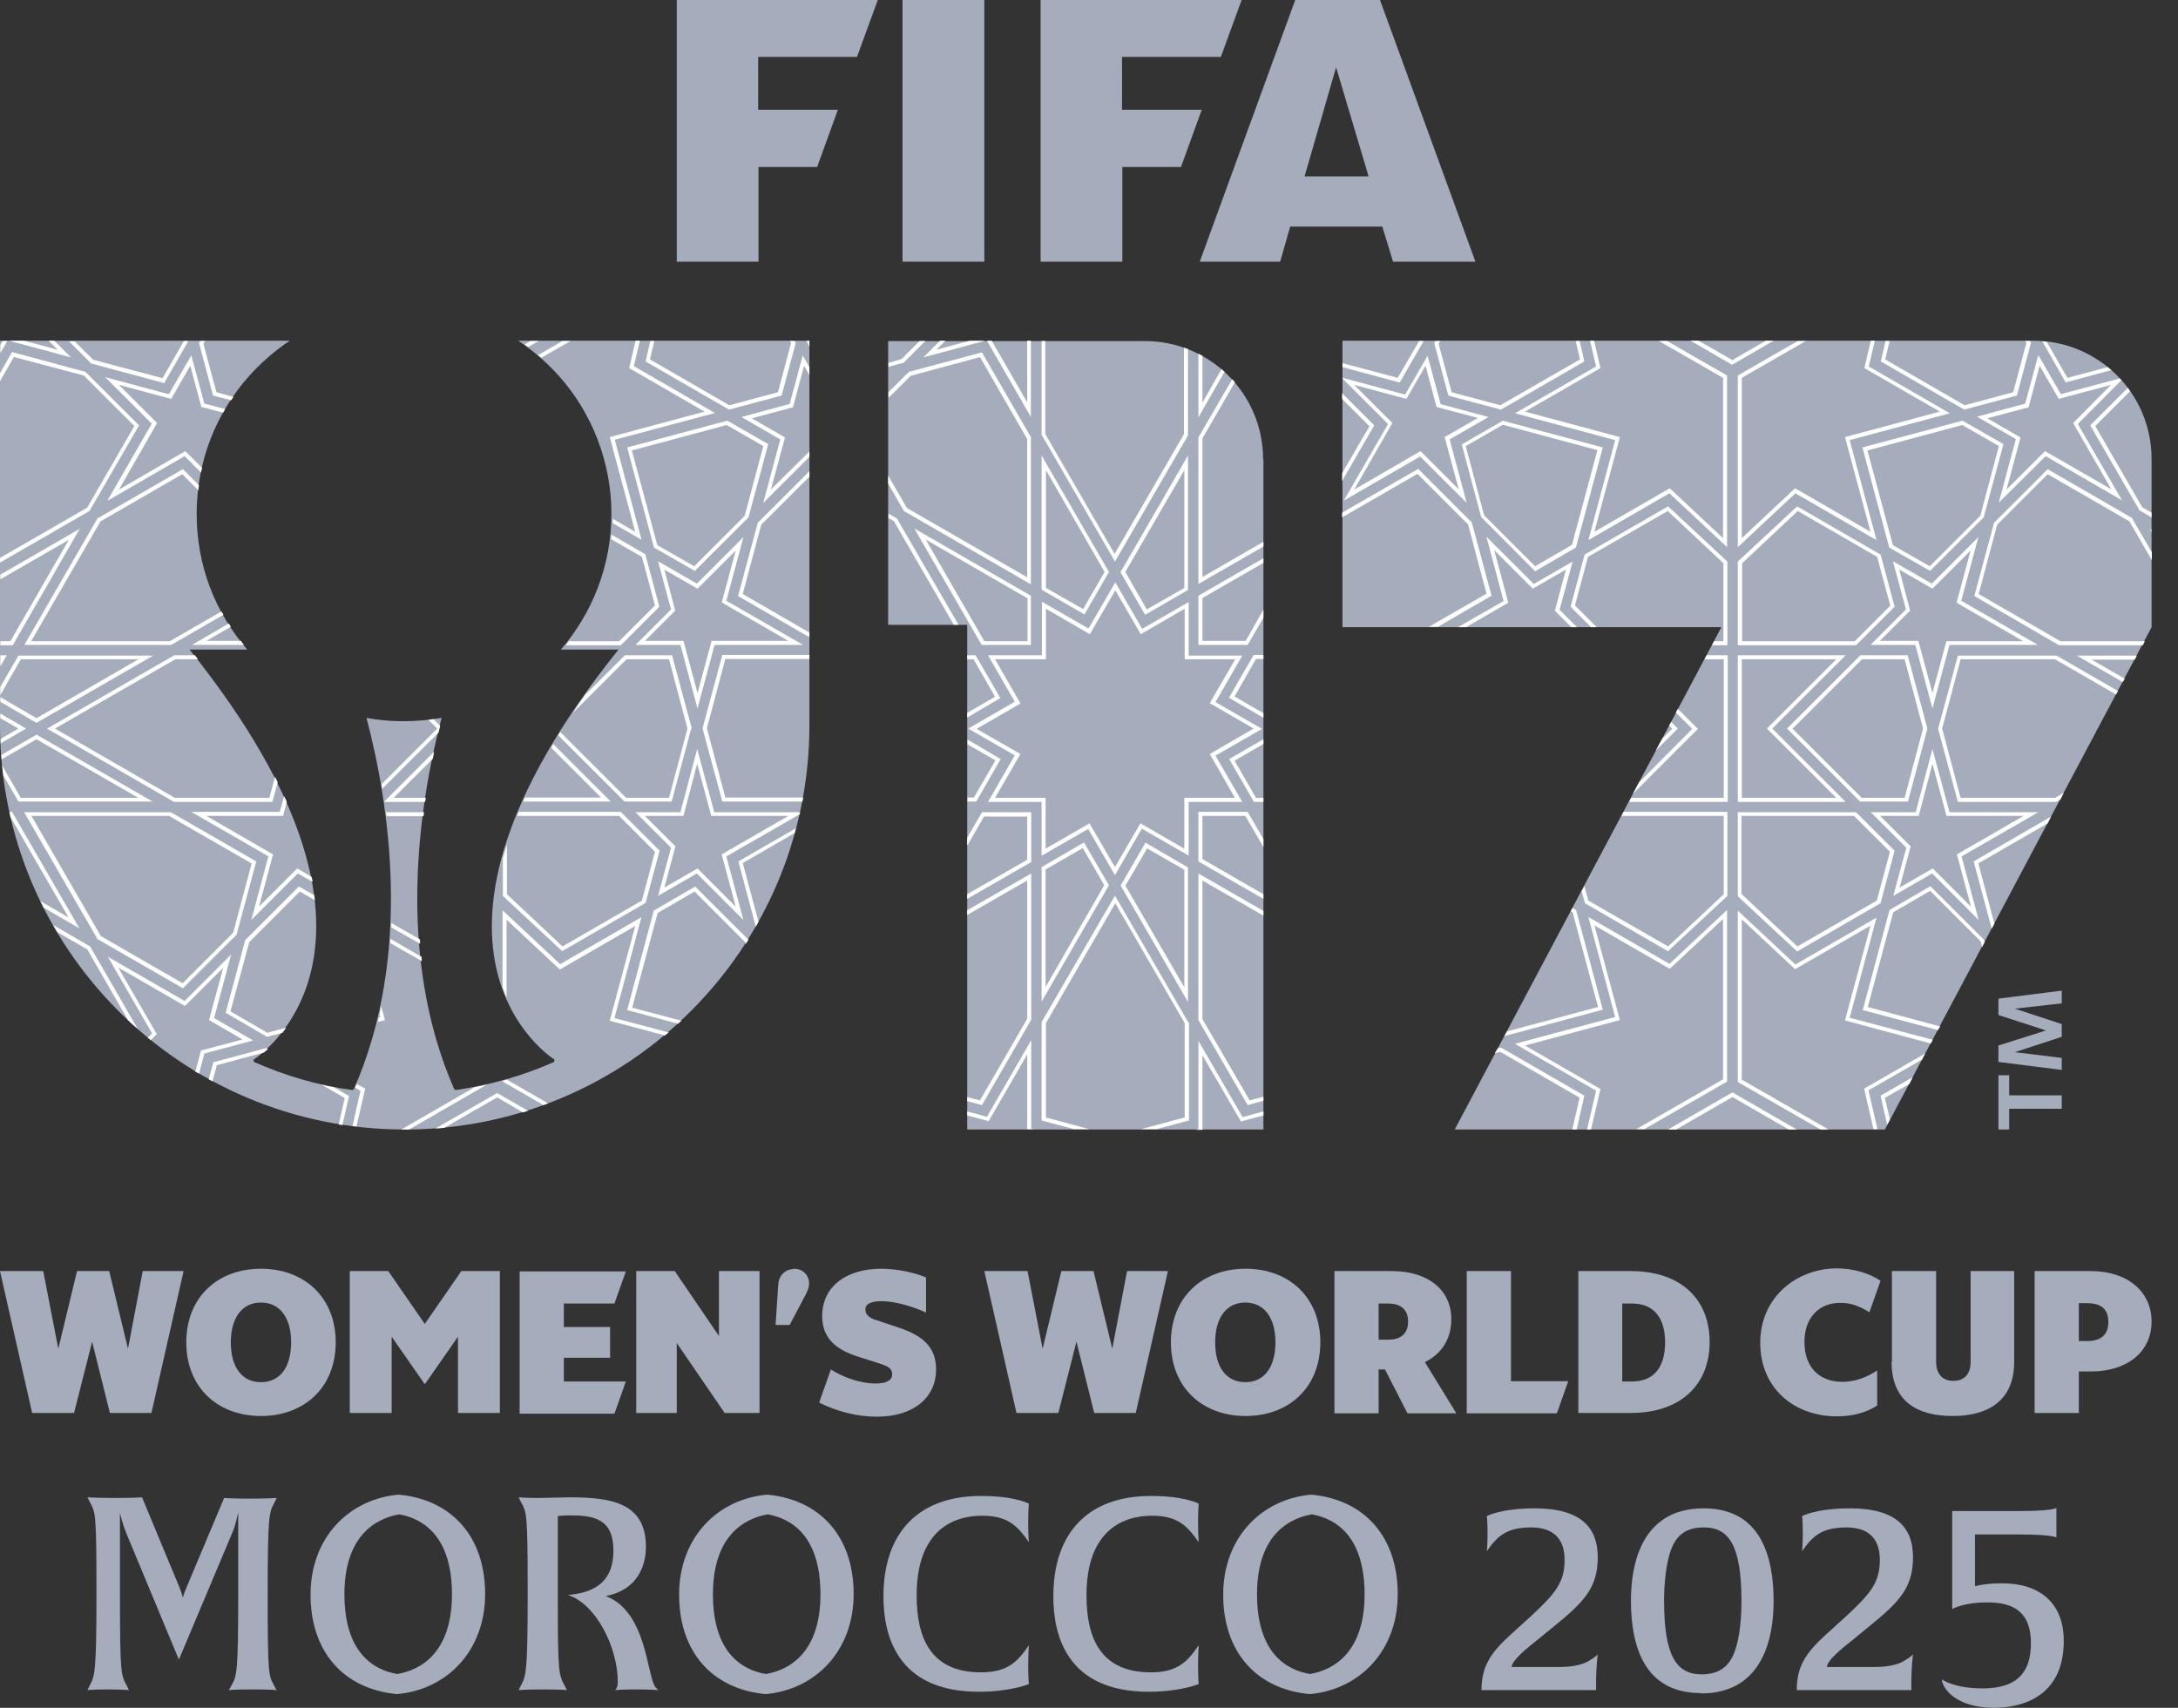
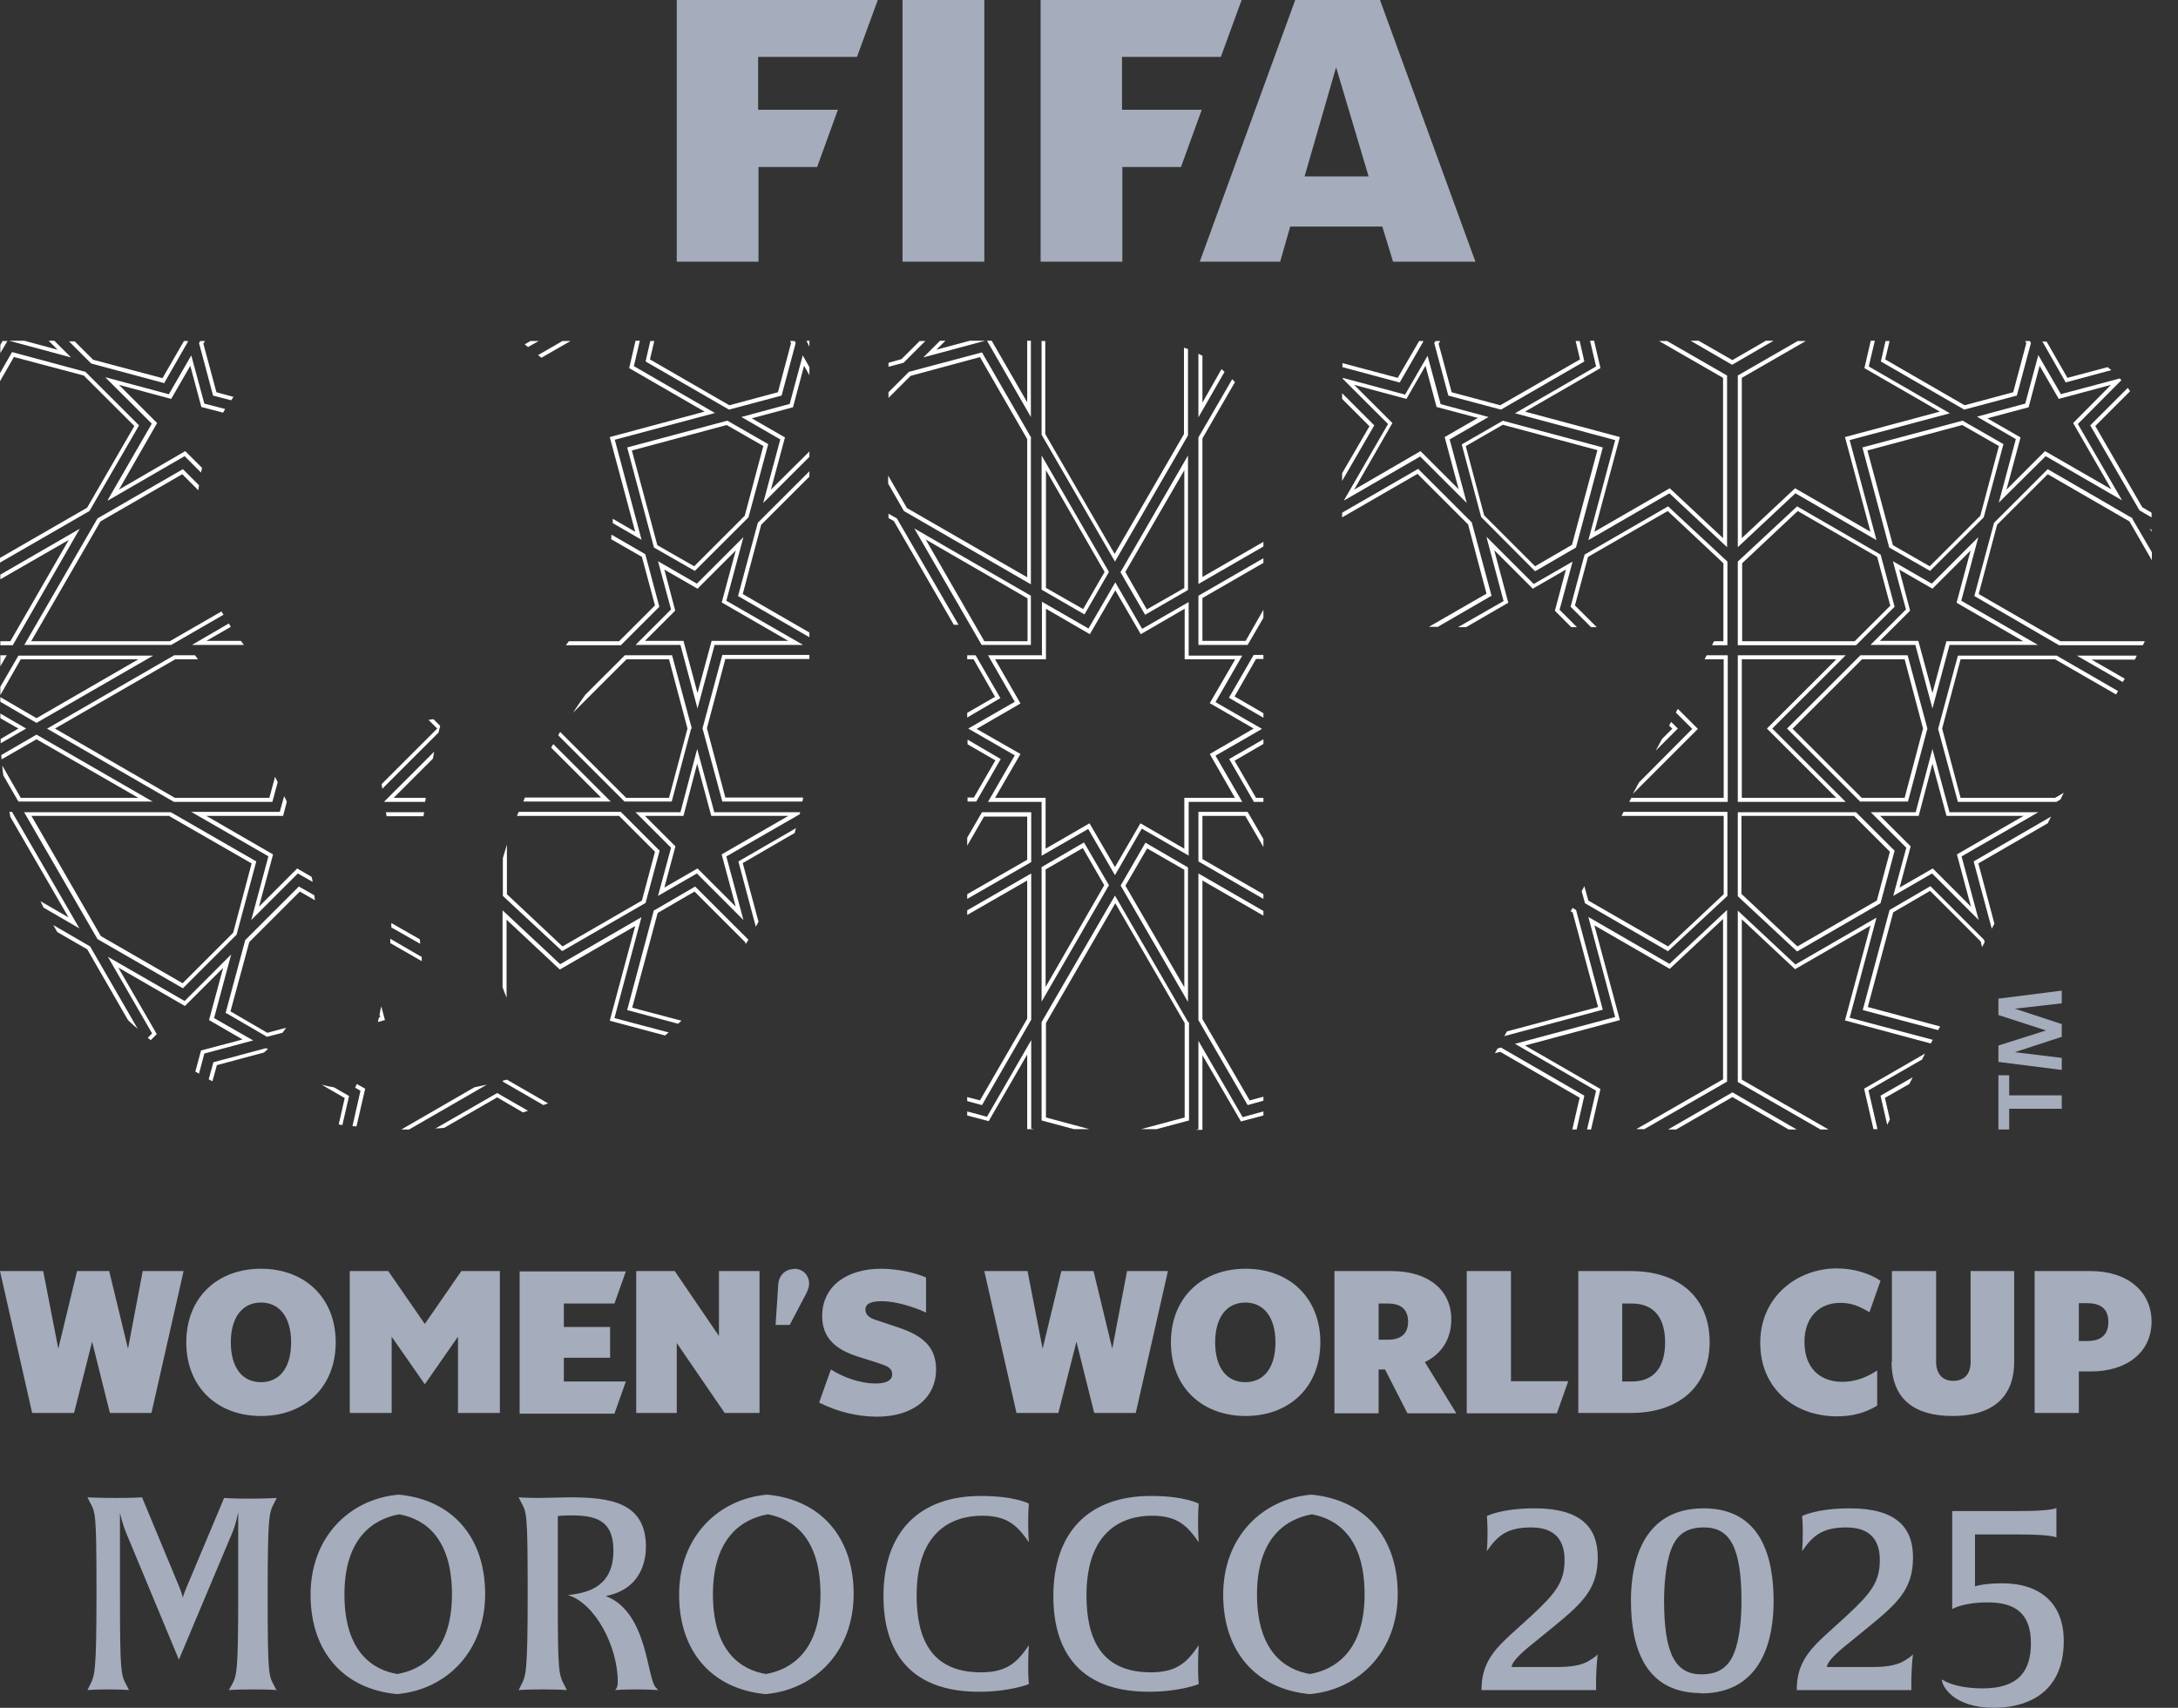
<svg xmlns="http://www.w3.org/2000/svg" width="51" height="40" viewBox="0 0 51 40" fill="none">
  <rect x="0" y="0" width="51" height="40" fill="#333333" stroke="none" />
  <path d="M0.008 29.771H1.012L1.365 31.589L1.804 29.771H2.557L2.997 31.589L3.342 29.771H4.299L3.546 33.094H2.573L2.157 31.425L1.734 33.094H0.753L0 29.771H0.008ZM4.362 31.44C4.362 30.39 5.091 29.716 6.111 29.716C7.131 29.716 7.861 30.39 7.861 31.44C7.861 32.491 7.131 33.165 6.111 33.165C5.091 33.165 4.362 32.491 4.362 31.44ZM6.817 31.44C6.817 30.86 6.551 30.508 6.111 30.508C5.672 30.508 5.405 30.86 5.405 31.44C5.405 32.02 5.664 32.373 6.111 32.373C6.558 32.373 6.817 32.02 6.817 31.44ZM8.19 29.771H9.092L9.947 31.009L10.803 29.771H11.705V33.094H10.724V31.307L9.955 32.412H9.94L9.171 31.307V33.094H8.19V29.771ZM12.168 33.102V29.779H14.655L14.388 30.531H13.203V31.08H14.286V31.801H13.203V32.357H14.655L14.388 33.11H12.168V33.102ZM14.898 29.771H15.8L16.835 31.291V29.771H17.785V33.094H16.969L15.847 31.456V33.094H14.898V29.771ZM18.585 29.716C18.812 29.716 18.946 29.873 18.946 30.069C18.946 30.123 18.93 30.186 18.883 30.288L18.491 31.033H18.161L18.224 30.076C18.24 29.873 18.389 29.724 18.585 29.724V29.716ZM19.189 32.828L19.456 32.075C19.699 32.232 20.107 32.404 20.507 32.404C20.742 32.404 20.891 32.334 20.891 32.193C20.891 32.028 20.758 31.989 20.523 31.911L20.075 31.77C19.565 31.605 19.252 31.331 19.252 30.829C19.252 30.108 19.848 29.716 20.632 29.716C21.009 29.716 21.433 29.81 21.684 29.92V30.743C21.386 30.602 20.954 30.476 20.648 30.476C20.46 30.476 20.264 30.508 20.264 30.672C20.264 30.782 20.342 30.868 20.53 30.923L21.025 31.088C21.621 31.284 21.919 31.558 21.919 32.075C21.919 32.757 21.362 33.181 20.538 33.181C20.067 33.181 19.605 33.063 19.181 32.851L19.189 32.828ZM23.056 29.771H24.061L24.414 31.589L24.853 29.771H25.606L26.045 31.589L26.391 29.771H27.348L26.595 33.094H25.622L25.206 31.425L24.782 33.094H23.802L23.049 29.771H23.056ZM27.418 31.44C27.418 30.39 28.148 29.716 29.168 29.716C30.188 29.716 30.917 30.39 30.917 31.44C30.917 32.491 30.188 33.165 29.168 33.165C28.148 33.165 27.418 32.491 27.418 31.44ZM29.866 31.44C29.866 30.86 29.599 30.508 29.16 30.508C28.721 30.508 28.454 30.86 28.454 31.44C28.454 32.02 28.713 32.373 29.16 32.373C29.607 32.373 29.866 32.02 29.866 31.44ZM31.247 29.771H32.588C33.467 29.771 33.984 30.233 33.984 30.899C33.984 31.37 33.749 31.715 33.365 31.903L34.102 33.102H32.957L32.431 32.075H32.282V33.102H31.247V29.779V29.771ZM32.502 31.378C32.831 31.378 32.972 31.213 32.972 30.954C32.972 30.696 32.831 30.531 32.502 30.531H32.282V31.378H32.502ZM34.345 29.771H35.381V32.35H36.722L36.456 33.102H34.345V29.779V29.771ZM36.958 29.771H38.19C39.358 29.771 40.033 30.429 40.033 31.433C40.033 32.436 39.35 33.094 38.19 33.094H36.958V29.771ZM38.99 31.44C38.99 30.868 38.731 30.531 38.213 30.531H37.986V32.357H38.213C38.731 32.357 38.99 32.02 38.99 31.44ZM41.218 31.448C41.218 30.374 42.081 29.708 43.014 29.708C43.406 29.708 43.783 29.826 44.034 29.998L43.775 30.735C43.54 30.594 43.352 30.515 43.093 30.515C42.614 30.515 42.253 30.837 42.253 31.433C42.253 32.028 42.606 32.365 43.14 32.365C43.446 32.365 43.72 32.255 43.956 32.099V32.922C43.689 33.086 43.391 33.173 43.014 33.173C41.994 33.173 41.218 32.498 41.218 31.456V31.448ZM44.301 31.895V29.771H45.336V31.895C45.336 32.169 45.477 32.342 45.736 32.342C46.011 32.342 46.144 32.169 46.144 31.895V29.771H47.164V31.895C47.164 32.773 46.599 33.165 45.721 33.165C44.842 33.165 44.293 32.781 44.293 31.895H44.301ZM47.643 29.771H48.961C49.816 29.771 50.381 30.249 50.381 30.954C50.381 31.66 49.816 32.122 48.961 32.122H48.678V33.094H47.643V29.771ZM48.874 31.409C49.227 31.409 49.369 31.236 49.369 30.962C49.369 30.688 49.227 30.523 48.874 30.523H48.678V31.409H48.874ZM6.488 39.585C6.488 39.585 6.331 39.569 5.923 39.569C5.515 39.569 5.358 39.585 5.358 39.585L5.421 39.475C5.546 39.248 5.578 39.193 5.578 37.296V35.422C5.578 35.422 5.523 35.697 5.452 35.869L4.189 38.871L2.95 35.893C2.887 35.744 2.816 35.477 2.809 35.43V37.358C2.809 39.193 2.832 39.224 2.965 39.475L3.02 39.585C3.02 39.585 2.848 39.569 2.526 39.569C2.189 39.569 2.048 39.585 2.048 39.585L2.102 39.475C2.22 39.24 2.259 39.193 2.259 37.296C2.259 35.399 2.236 35.43 2.102 35.179L2.048 35.07C2.048 35.07 2.322 35.085 2.722 35.085C3.122 35.085 3.326 35.07 3.326 35.07L4.189 37.147C4.276 37.358 4.283 37.429 4.283 37.429C4.283 37.429 4.283 37.374 4.378 37.155L5.248 35.085C5.248 35.085 5.452 35.101 5.837 35.101C6.221 35.101 6.48 35.085 6.48 35.085L6.425 35.195C6.3 35.43 6.268 35.477 6.268 37.374C6.268 39.271 6.292 39.24 6.425 39.49L6.48 39.6L6.488 39.585ZM9.296 39.679C8.049 39.561 7.272 38.691 7.272 37.351C7.272 36.01 8.174 35.109 9.336 35.007C10.583 35.124 11.36 35.995 11.36 37.335C11.36 38.675 10.457 39.577 9.296 39.679ZM9.343 35.469C8.779 35.571 8.065 35.987 8.065 37.343C8.065 38.699 8.739 39.114 9.304 39.208C9.861 39.114 10.583 38.699 10.583 37.343C10.583 35.987 9.916 35.571 9.351 35.469H9.343ZM15.415 39.585C15.415 39.585 15.227 39.569 14.898 39.569C14.568 39.569 14.403 39.585 14.403 39.585C14.403 39.585 14.466 39.538 14.466 39.396C14.466 38.566 13.941 37.554 13.297 37.358C13.791 37.311 14.364 37.147 14.364 36.316C14.364 35.587 13.925 35.493 13.36 35.493C13.195 35.493 13.062 35.508 13.062 35.508V37.578C13.062 39.146 13.085 39.232 13.219 39.475L13.274 39.585C13.274 39.585 13.109 39.569 12.709 39.569C12.309 39.569 12.144 39.585 12.144 39.585L12.199 39.475C12.317 39.248 12.356 39.193 12.356 37.296C12.356 35.399 12.332 35.43 12.199 35.179L12.144 35.07C12.144 35.07 12.34 35.085 12.615 35.085C12.803 35.085 13.14 35.07 13.329 35.07C14.278 35.07 15.125 35.179 15.125 36.23C15.125 36.512 15.039 37.217 14.184 37.382C15.172 37.758 15.141 39.31 15.361 39.53L15.408 39.577L15.415 39.585ZM17.926 39.679C16.678 39.561 15.902 38.691 15.902 37.351C15.902 36.01 16.804 35.109 17.965 35.007C19.212 35.124 19.989 35.995 19.989 37.335C19.989 38.675 19.087 39.577 17.926 39.679ZM17.973 35.469C17.408 35.571 16.694 35.987 16.694 37.343C16.694 38.699 17.369 39.114 17.934 39.208C18.491 39.114 19.212 38.699 19.212 37.343C19.212 35.987 18.546 35.571 17.981 35.469H17.973ZM22.923 39.624C20.962 39.624 20.687 38.244 20.687 37.39C20.687 35.877 21.527 35.038 22.97 35.038C23.77 35.038 24.092 35.218 24.092 35.218C24.092 35.218 24.076 35.367 24.076 35.65C24.076 35.932 24.092 36.12 24.092 36.12C23.817 35.728 23.59 35.501 22.994 35.501C22.311 35.501 21.464 35.853 21.464 37.366C21.464 38.377 21.801 39.169 22.97 39.169C23.59 39.169 23.825 38.926 24.092 38.534C24.092 38.534 24.076 38.746 24.076 39.036C24.076 39.302 24.092 39.444 24.092 39.444C24.092 39.444 23.66 39.624 22.923 39.624ZM26.901 39.624C24.939 39.624 24.665 38.244 24.665 37.39C24.665 35.877 25.504 35.038 26.948 35.038C27.748 35.038 28.069 35.218 28.069 35.218C28.069 35.218 28.054 35.367 28.054 35.65C28.054 35.932 28.069 36.12 28.069 36.12C27.795 35.728 27.567 35.501 26.971 35.501C26.289 35.501 25.441 35.853 25.441 37.366C25.441 38.377 25.779 39.169 26.948 39.169C27.567 39.169 27.803 38.926 28.069 38.534C28.069 38.534 28.054 38.746 28.054 39.036C28.054 39.302 28.069 39.444 28.069 39.444C28.069 39.444 27.638 39.624 26.901 39.624ZM30.666 39.679C29.419 39.561 28.642 38.691 28.642 37.351C28.642 36.01 29.544 35.109 30.705 35.007C31.953 35.124 32.729 35.995 32.729 37.335C32.729 38.675 31.827 39.577 30.666 39.679ZM30.713 35.469C30.148 35.571 29.434 35.987 29.434 37.343C29.434 38.699 30.109 39.114 30.674 39.208C31.231 39.114 31.953 38.699 31.953 37.343C31.953 35.987 31.286 35.571 30.721 35.469H30.713ZM37.413 38.738C37.413 38.738 37.381 38.981 37.374 39.318V39.585H34.691C34.691 39.051 34.887 38.73 35.35 38.307L35.867 37.837C36.432 37.311 36.636 37.053 36.636 36.535C36.636 36.089 36.424 35.775 35.852 35.775C35.279 35.775 35.059 35.979 34.816 36.332C34.816 36.332 34.832 36.167 34.832 35.908C34.832 35.634 34.816 35.508 34.816 35.508C34.816 35.508 35.153 35.328 35.938 35.328C37.044 35.328 37.413 35.798 37.413 36.473C37.413 37.202 37.075 37.531 36.385 38.095L35.914 38.479C35.624 38.707 35.397 38.926 35.397 39.044H36.503C36.801 39.044 37.044 38.997 37.201 38.903C37.35 38.816 37.413 38.754 37.421 38.738H37.413ZM39.829 39.655C38.488 39.655 38.19 38.534 38.19 37.484C38.19 36.645 38.433 35.328 39.892 35.328C41.233 35.328 41.531 36.457 41.531 37.507C41.531 38.346 41.288 39.663 39.829 39.663V39.655ZM39.892 35.775C39.484 35.775 39.256 35.955 39.131 36.292C38.998 36.645 38.966 37.163 38.966 37.484C38.966 38.761 39.241 39.216 39.845 39.216C40.253 39.216 40.48 39.036 40.606 38.715C40.747 38.37 40.778 37.844 40.778 37.507C40.778 36.23 40.504 35.775 39.9 35.775H39.892ZM44.795 38.738C44.795 38.738 44.764 38.981 44.756 39.318V39.585H42.073C42.073 39.051 42.269 38.73 42.732 38.307L43.249 37.837C43.814 37.311 44.018 37.053 44.018 36.535C44.018 36.089 43.806 35.775 43.234 35.775C42.661 35.775 42.441 35.979 42.198 36.332C42.198 36.332 42.214 36.167 42.214 35.908C42.214 35.634 42.198 35.508 42.198 35.508C42.198 35.508 42.536 35.328 43.32 35.328C44.426 35.328 44.795 35.798 44.795 36.473C44.795 37.202 44.458 37.531 43.767 38.095L43.297 38.479C43.006 38.707 42.779 38.926 42.779 39.044H43.885C44.183 39.044 44.426 38.997 44.583 38.903C44.732 38.816 44.795 38.754 44.803 38.738H44.795ZM46.701 40C45.736 40 45.47 39.49 45.47 39.334C45.47 39.334 45.744 39.545 46.427 39.545C47.258 39.545 47.556 39.146 47.556 38.487C47.556 37.782 47.18 37.531 46.544 37.531C45.956 37.531 45.713 37.688 45.713 37.688V35.391H47.297C48.059 35.391 48.153 35.32 48.153 35.32C48.153 35.32 48.153 35.438 48.153 35.657C48.153 35.908 48.153 36.01 48.153 36.01C48.153 36.01 48.051 35.94 47.297 35.94H46.246V37.155C46.246 37.155 46.442 37.084 46.882 37.084C47.792 37.084 48.325 37.57 48.325 38.432C48.325 39.749 47.337 40 46.686 40H46.701ZM20.554 0L20.067 1.333H17.753V2.571H19.62L19.134 3.911H17.761V6.13H15.847V0H20.562H20.554ZM21.134 0V6.13H23.049V0H21.134ZM24.367 0V6.13H26.281V3.911H27.654L28.14 2.571H26.273V1.333H28.587L29.074 0H24.359H24.367ZM32.314 0H30.329L28.093 6.13H29.976L30.211 5.307H32.368L32.62 6.13H34.549L32.314 0ZM30.548 4.131L31.286 1.576L32.047 4.131H30.548ZM46.795 25.185H47.047V25.655H48.278V25.969H47.047V26.455H46.795V25.185ZM46.795 24.488L47.909 24.135L46.795 23.774V23.39L48.278 23.202V23.5L47.18 23.625L48.278 23.986V24.284L47.18 24.644L48.278 24.778V25.06L46.795 24.872V24.488Z" fill="#A5ACBB" />
-   <path d="M50.381 10.755V14.69L44.136 26.455H34.063L40.308 14.69H31.435V7.98H47.611C49.141 7.98 50.381 9.218 50.381 10.747V10.755ZM29.584 10.755V26.455H22.648V14.635H20.797V7.988H26.806C28.336 7.988 29.576 9.226 29.576 10.755H29.584ZM12.168 7.98H18.953V16.986C18.953 22.215 14.709 26.455 9.477 26.455C4.244 26.455 0 22.215 0 16.986V7.98H6.786C6.433 8.215 6.111 8.497 5.829 8.811C5.068 9.665 4.605 10.794 4.605 12.032C4.605 13.271 5.052 14.36 5.79 15.215H4.44C10.081 22.254 5.939 24.817 5.939 24.817C5.939 24.84 5.939 24.856 5.947 24.872C6.668 25.193 7.437 25.421 8.245 25.53C8.269 25.522 8.284 25.515 8.284 25.515C9.673 22.363 9.108 18.813 8.582 16.814C8.865 16.869 9.155 16.892 9.461 16.892C9.767 16.892 10.049 16.861 10.34 16.814C9.814 18.82 9.257 22.371 10.638 25.515C10.638 25.515 10.653 25.515 10.677 25.53C11.485 25.413 12.254 25.193 12.976 24.872C12.976 24.856 12.983 24.833 12.983 24.817C12.983 24.817 8.841 22.254 14.482 15.215H13.133C13.87 14.36 14.317 13.247 14.317 12.032C14.317 10.817 13.854 9.665 13.093 8.811C12.811 8.497 12.489 8.215 12.136 7.98H12.168Z" fill="#A5ACBB" />
  <path d="M49.926 12.142L50.388 12.934V13.122L49.863 12.212L47.949 11.107L46.764 12.291L46.333 13.913L48.247 15.018H50.224L50.177 15.113H48.215L46.231 13.96L46.693 12.244L47.949 10.989L49.941 12.142H49.926ZM28.062 20.176L29.584 21.054V20.944L28.156 20.121V19.11H29.16L29.584 19.839V19.651L29.215 19.016H28.062V20.168V20.176ZM29.356 18.781H29.584V18.687H29.411L28.909 17.817L29.584 17.425V17.315L28.783 17.778L29.356 18.773V18.781ZM48.027 19.126L46.215 20.176L46.639 21.752L46.701 21.634L46.325 20.223L47.949 19.283L48.027 19.126ZM33.914 9.265L35.146 9.594L37.099 8.466L36.989 7.987H36.895L36.997 8.418L35.13 9.492L33.992 9.187L33.686 8.05L33.726 7.987H33.616L33.584 8.034L33.914 9.265ZM50.381 12.455V12.408L50.341 12.385L50.381 12.455ZM48.121 18.687H45.909L45.477 17.064L45.909 15.442H48.121L49.549 16.265L49.596 16.186L48.16 15.356H48.153H45.846L45.383 17.072L45.846 18.781H48.153L48.247 18.726L48.325 18.569L48.121 18.687ZM49.706 15.975L49.753 15.896L48.976 15.45H49.988L50.035 15.356H48.631L49.706 15.975ZM43.901 7.98H43.806L43.657 8.622L45.423 9.641L43.202 10.237L43.799 12.455L42.033 11.436L40.786 12.604V8.85L42.285 7.987H42.096L40.692 8.795V12.816L42.041 11.554L43.94 12.651L43.312 10.308L45.658 9.68L43.759 8.583L43.901 7.98ZM45.956 9.853L46.913 10.402L46.45 12.118L45.195 13.372L44.238 12.824L43.61 10.48L45.956 9.853ZM46.811 10.449L45.948 9.955L43.728 10.551L44.324 12.769L45.187 13.263L46.372 12.079L46.803 10.457L46.811 10.449ZM50.169 11.891L49.063 9.978L49.879 9.163C49.879 9.163 49.839 9.108 49.824 9.085L48.945 9.963L50.098 11.954L50.381 12.118V12.008L50.169 11.883V11.891ZM35.475 9.68L37.821 10.308L37.193 12.651L39.092 11.554L40.441 12.816V8.795L39.037 7.987H38.848L40.347 8.85V12.604L39.099 11.436L37.334 12.455L37.931 10.237L35.71 9.641L37.476 8.622L37.327 7.98H37.232L37.374 8.583L35.475 9.68ZM47.447 8.042L47.141 9.187L46.003 9.492L44.144 8.418L44.246 7.987H44.152L44.042 8.466L45.995 9.594L47.227 9.265L47.556 8.034L47.533 7.987H47.423L47.454 8.05L47.447 8.042ZM48.364 8.959L49.439 8.669C49.439 8.669 49.384 8.622 49.353 8.599L48.411 8.85L47.925 8.003C47.925 8.003 47.855 8.003 47.823 7.995L48.372 8.959H48.364ZM32.07 9.978L31.427 11.084V11.264L32.18 9.963L31.427 9.21V9.343L32.07 9.986V9.978ZM28.062 15.105H29.215L29.584 14.47V14.282L29.168 15.011H28.156V14.007L29.584 13.184V13.075L28.062 13.953V15.105ZM35.185 9.853L37.531 10.48L36.903 12.824L35.946 13.38L34.683 12.11L34.228 10.409L35.193 9.853H35.185ZM35.193 9.947L34.322 10.449L34.753 12.071L35.946 13.263L36.809 12.761L37.405 10.543L35.185 9.947H35.193ZM33.718 9.461L34.855 9.767L33.945 10.292L34.345 11.781L33.255 10.692L31.466 11.726L32.502 9.931L31.443 8.873V8.85L32.902 9.242L33.428 8.332L33.733 9.461H33.718ZM34.612 9.79L33.639 9.532L33.38 8.567L32.933 9.343L31.709 9.014L32.604 9.908L31.709 11.468L33.263 10.566L34.157 11.46L33.828 10.237L34.604 9.79H34.612ZM29.584 16.814V16.704L28.909 16.312L29.411 15.434H29.584V15.34H29.356L28.776 16.343L29.576 16.806L29.584 16.814ZM28.062 13.678L29.584 12.8V12.691L28.156 13.514V10.268L28.917 8.951C28.917 8.951 28.877 8.904 28.854 8.881L28.062 10.245V13.678ZM33.231 7.987L32.729 8.85L31.435 8.505V8.599L32.776 8.959L33.326 8.003V7.987H33.231ZM33.655 14.689L34.926 13.953L34.463 12.236L33.208 10.982L31.427 12.008V12.118L33.192 11.099L34.377 12.283L34.808 13.905L33.459 14.681H33.647L33.655 14.689ZM40.449 15.348H39.962L39.915 15.442H40.362V18.687H38.197L38.15 18.781H40.457V15.356L40.449 15.348ZM26.241 13.396L27.818 10.668V13.819L26.814 14.399L26.234 13.396H26.241ZM27.732 11.013L26.351 13.396L26.853 14.274L27.732 13.772V11.021V11.013ZM48.247 9.234L49.635 8.865C49.635 8.865 49.659 8.889 49.675 8.904L48.655 9.931L49.69 11.719L47.902 10.684L46.803 11.773L47.203 10.284L46.293 9.759L47.423 9.453L47.729 8.317L48.255 9.226L48.247 9.234ZM49.431 9.014L48.208 9.343L47.76 8.567L47.502 9.539L46.536 9.798L47.313 10.245L46.984 11.468L47.886 10.566L49.439 11.46L48.545 9.908L49.439 9.006L49.431 9.014ZM44.144 25.71L44.709 25.389L44.787 25.232L44.034 25.663L44.191 26.345L44.254 26.22L44.136 25.71H44.144ZM39.06 22.277L40.449 20.984V19.016H38.017L37.97 19.11H40.362V20.944L39.06 22.167L37.193 21.093L37.099 20.756L37.036 20.874L37.115 21.156L39.068 22.285L39.06 22.277ZM39.162 17.064L38.919 17.307L38.77 17.582L39.288 17.064L39.131 16.908L39.084 16.994L39.154 17.064H39.162ZM38.386 18.311L38.236 18.593L39.758 17.072L39.288 16.602L39.241 16.688L39.625 17.072L38.386 18.319V18.311ZM28.062 8.285V9.775L28.674 8.709C28.674 8.709 28.626 8.669 28.603 8.646L28.156 9.43V8.332C28.156 8.332 28.093 8.301 28.062 8.285ZM27.826 20.035L26.736 19.408L26.108 20.498L25.481 19.416L24.39 20.043V18.781H23.135L23.762 17.692L22.672 17.064L23.762 16.437L23.135 15.348H24.398V14.094L25.488 14.721L26.116 13.639L26.744 14.729L27.834 14.101V15.356H29.089L28.462 16.445L29.552 17.072L28.462 17.699L29.089 18.781H27.834V20.043L27.826 20.035ZM27.732 18.687H28.917L28.328 17.66L29.356 17.064L28.328 16.469L28.924 15.442H27.74V14.258L26.712 14.854L26.116 13.827L25.52 14.854L24.492 14.258V15.442H23.3L23.896 16.477L22.868 17.072L23.896 17.66L23.3 18.687H24.484V19.878L25.512 19.283L26.108 20.309L26.704 19.283L27.732 19.878V18.687ZM26.241 20.741L26.822 19.737L27.818 20.317V23.468L26.241 20.741ZM26.351 20.741L27.732 23.123V20.372L26.861 19.871L26.351 20.748V20.741ZM24.39 7.98V10.182L26.108 13.153L27.818 10.198V8.175C27.818 8.175 27.756 8.152 27.724 8.144V10.166L26.1 12.973L24.476 10.166V7.987H24.382L24.39 7.98ZM27.826 23.947L26.108 20.976L24.39 23.939V26.243L25.151 26.447H25.512L24.492 26.173V23.962L26.116 21.156L27.74 23.962V26.173L26.72 26.447H27.081L27.842 26.243V23.939L27.826 23.947ZM25.386 19.737L25.967 20.733L24.39 23.461V20.309L25.386 19.73V19.737ZM25.857 20.733L25.355 19.863L24.484 20.364V23.116L25.857 20.733ZM0.063 7.98L0.008 8.081V8.27L0.173 7.987H0.063V7.98ZM41.539 7.98H41.351L40.566 8.434L39.774 7.98H39.586L40.559 8.544L41.531 7.98H41.539ZM44.034 12.98L44.364 14.211L43.461 15.113H40.692V13.153L42.081 11.86L44.034 12.988V12.98ZM44.261 14.18L43.956 13.043L42.096 11.969L40.794 13.192V15.018H43.43L44.269 14.18H44.261ZM45.932 20.059L46.333 21.548L45.242 20.458L44.332 20.984L44.638 19.855L43.806 19.024H44.858L45.25 17.543L45.65 19.024H47.729L45.932 20.059ZM45.823 20.012L47.384 19.11H45.579L45.25 17.887L44.928 19.11H44.026L44.74 19.823L44.481 20.788L45.258 20.341L46.152 21.235L45.823 20.012ZM45.65 15.105L45.25 16.594L44.85 15.105H43.799L44.63 14.274L44.324 13.145L45.234 13.67L46.325 12.581L45.925 14.07L47.721 15.105H45.65ZM45.579 15.018H47.376L45.815 14.117L46.144 12.894L45.25 13.788L44.473 13.341L44.724 14.29V14.305L44.709 14.321L44.018 15.011H44.92L45.25 16.233L45.579 15.011V15.018ZM39.248 26.455L40.566 25.695L41.885 26.455H42.073L40.566 25.585L39.06 26.455H39.248ZM37.107 12.98L36.777 14.211L37.256 14.689H37.389L36.879 14.18L37.185 13.043L39.052 11.969L40.355 13.192V15.018H40.135L40.088 15.113H40.449V13.153L39.06 11.86L37.107 12.988V12.98ZM36.919 26.455L37.099 25.663L35.146 24.535L35.067 24.558L35.004 24.668L35.13 24.636L36.989 25.71L36.817 26.455H36.911H36.919ZM34.808 12.581L35.208 14.078L34.141 14.689H34.33L35.318 14.117L34.989 12.886L35.891 13.788L36.667 13.341L36.409 14.305L36.793 14.689H36.926L36.519 14.282L36.824 13.153L35.914 13.678L34.816 12.581H34.808ZM45.203 20.756L44.246 21.313L43.618 23.657L45.383 24.127L45.43 24.041L43.736 23.586L44.332 21.368L45.195 20.866L46.38 22.05L46.411 22.183L46.474 22.065L46.458 22.011L45.203 20.756ZM36.903 21.313L36.824 21.266L36.777 21.344L36.824 21.368L37.421 23.586L35.287 24.158L35.224 24.268L37.531 23.649L36.903 21.305V21.313ZM43.563 18.781L41.845 17.064L43.563 15.348H44.669L45.132 17.064L44.677 18.773H43.571L43.563 18.781ZM41.971 17.064L43.595 18.687H44.599L45.03 17.064L44.599 15.442H43.602L41.979 17.064H41.971ZM37.162 26.455H37.256L37.476 25.506L35.71 24.488L37.931 23.892L37.334 21.673L39.099 22.692L40.347 21.524V25.279L38.315 26.447H38.503L40.441 25.334V21.313L39.092 22.575L37.193 21.477L37.821 23.821L35.475 24.448L37.374 25.546L37.162 26.455ZM40.692 19.024H43.461L44.364 19.925L44.034 21.156L42.081 22.285L40.692 20.991V19.024ZM40.786 20.944L42.088 22.167L43.948 21.093L44.254 19.949L43.414 19.11H40.778V20.944H40.786ZM40.692 25.342L42.63 26.455H42.818L40.786 25.287V21.532L42.033 22.7L43.799 21.681L43.202 23.9L45.211 24.44L45.258 24.354L43.312 23.837L43.94 21.493L42.041 22.59L40.692 21.328V25.35V25.342ZM44.999 24.832L45.077 24.676L43.65 25.499L43.869 26.447H43.963L43.752 25.538L44.991 24.825L44.999 24.832ZM40.692 15.348H43.218L41.5 17.064L43.218 18.781H40.692V15.356V15.348ZM40.786 18.687H42.998L41.374 17.064L42.998 15.442H40.786V18.687ZM2.534 11.719L4.323 10.684L4.707 11.068C4.707 11.068 4.723 10.997 4.731 10.958L4.338 10.566L2.785 11.468L3.679 9.908L2.785 9.014L4.009 9.343L4.456 8.567L4.715 9.532L5.225 9.665C5.225 9.665 5.256 9.61 5.272 9.579L4.785 9.453L4.479 8.324L3.954 9.234L2.463 8.834L3.554 9.923L2.518 11.719H2.534ZM4.989 9.265L5.413 9.375C5.413 9.375 5.452 9.32 5.468 9.296L5.068 9.187L4.762 8.05L4.801 7.987H4.691L4.66 8.034L4.989 9.265ZM0.573 15.105H4.009L5.233 14.399C5.233 14.399 5.201 14.344 5.186 14.321L3.977 15.018H0.73L2.353 12.212L4.268 11.107L4.644 11.483C4.644 11.483 4.652 11.405 4.66 11.366L4.283 10.989L2.283 12.142L0.565 15.113L0.573 15.105ZM18.953 8.121V7.98H18.891V7.995L18.953 8.121ZM18.522 8.042L18.216 9.187L17.079 9.492L15.219 8.418L15.321 7.987H15.227L15.117 8.466L17.071 9.594L18.302 9.265L18.632 8.034L18.608 7.987H18.498L18.53 8.05L18.522 8.042ZM3.585 18.781L0.855 17.206L0.031 17.684C0.031 17.684 0.031 17.754 0.039 17.785L0.855 17.315L3.24 18.687H0.486L0.055 17.934C0.055 18.013 0.071 18.091 0.078 18.162L0.431 18.773H3.585V18.781ZM0.008 16.092V16.28L0.486 15.442H3.24L0.855 16.821L0.008 16.328V16.437L0.855 16.931L3.585 15.356H0.431L0 16.1L0.008 16.092ZM0.016 17.409L0.612 17.064L0.008 16.712V16.821L0.431 17.064L0.016 17.307C0.016 17.307 0.016 17.378 0.016 17.409ZM0.573 19.024H4.001L6.001 20.176L5.539 21.893L4.283 23.147L2.283 21.995L0.565 19.024H0.573ZM3.977 19.11H0.737L2.361 21.924L4.276 23.029L5.46 21.846L5.892 20.223L3.97 19.118L3.977 19.11ZM1.098 17.064L4.072 18.781H6.378L6.503 18.319C6.48 18.279 6.464 18.24 6.441 18.193L6.307 18.687H4.095L1.287 17.064L4.103 15.442H4.636C4.636 15.442 4.589 15.379 4.566 15.348H4.079L1.106 17.064H1.098ZM5.711 15.105C5.711 15.105 5.664 15.042 5.641 15.011H4.833L5.405 14.681C5.405 14.681 5.374 14.627 5.358 14.603L4.495 15.105H5.719H5.711ZM20.805 12.024V12.134L20.93 12.204L22.335 14.634H22.445L21.001 12.142L20.805 12.032V12.024ZM5.068 24.95L6.182 24.652C6.182 24.652 6.237 24.597 6.276 24.574L6.229 24.55L4.997 24.879L4.887 25.279C4.887 25.279 4.942 25.311 4.974 25.326L5.076 24.958L5.068 24.95ZM14.976 7.98H14.882L14.733 8.622L16.498 9.641L14.278 10.237L14.874 12.455L14.348 12.15C14.348 12.15 14.348 12.22 14.348 12.252L15.023 12.643L14.396 10.3L16.741 9.673L14.843 8.575L14.984 7.972L14.976 7.98ZM1.616 21.493L0.949 21.109C0.973 21.156 0.996 21.211 1.02 21.258L1.859 21.744L0.282 19.016H0.22C0.22 19.016 0.235 19.095 0.243 19.134L1.608 21.493H1.616ZM0.157 15.348H0.008V15.606L0.157 15.348ZM2.04 22.23L2.997 23.892C3.067 23.962 3.146 24.033 3.224 24.096L2.11 22.167L1.247 21.666C1.279 21.721 1.31 21.775 1.341 21.83L2.048 22.238L2.04 22.23ZM0.337 8.364L1.961 8.795L3.146 9.978L2.04 11.891L0 13.067V13.177L2.095 11.969L3.256 9.963L2 8.709L0.282 8.246L0 8.74V8.928L0.329 8.356L0.337 8.364ZM24.147 19.024H22.994L22.648 19.62V19.808L23.041 19.126H24.053V20.137L22.648 20.944V21.054L24.147 20.192V19.04V19.024ZM1.616 12.636L0.243 15.018H0.008V15.113H0.298L1.867 12.385L0.008 13.459V13.568L1.616 12.643V12.636ZM28.156 24.715L29.058 26.267L29.584 26.126V26.032L29.097 26.165L28.062 24.378V26.447L27.999 26.463H28.156V24.723V24.715ZM24.147 24.362L23.111 26.157L22.648 26.032V26.126L23.151 26.259L24.053 24.699V26.447H24.21L24.147 26.431V24.354V24.362ZM29.584 25.781V25.687L29.262 25.773L28.156 23.868V20.623L29.584 21.446V21.336L28.062 20.458V23.892L29.215 25.883L29.584 25.781ZM24.147 23.884V20.458L22.648 21.321V21.43L24.053 20.623V23.86L22.947 25.773L22.648 25.695V25.789L22.994 25.883L24.147 23.884ZM23.433 17.778L22.656 17.323V17.433L23.308 17.809L22.805 18.679H22.656V18.773H22.86L23.433 17.778ZM0.212 7.98L1.663 8.371L1.271 7.98H1.138L1.349 8.191L0.565 7.98H0.204H0.212ZM22.852 15.348H22.648V15.442H22.798L23.3 16.32L22.648 16.696V16.806L23.425 16.351L22.845 15.348H22.852ZM24.147 7.98H24.053V9.422L23.221 7.98H23.111L24.139 9.767V7.98H24.147ZM24.147 10.253L22.994 8.254L21.284 8.709L20.805 9.187V9.32L21.323 8.803L22.947 8.364L24.053 10.284V13.521L21.236 11.899L20.797 11.138V11.327L21.166 11.969L24.139 13.686V10.261L24.147 10.253ZM24.147 15.105H22.986L21.409 12.377L24.139 13.953V15.105H24.147ZM24.061 14.015L21.676 12.636L23.049 15.018H24.061V14.015ZM22.013 7.98L21.621 8.371L23.072 7.98H22.711L21.927 8.191L22.139 7.98H22.005H22.013ZM10.269 17.158C10.285 17.104 10.293 17.049 10.308 17.002L10.151 16.845C10.151 16.845 10.073 16.853 10.034 16.861L10.238 17.064L8.935 18.366C8.935 18.366 8.951 18.444 8.951 18.475L10.261 17.166L10.269 17.158ZM10.183 26.431C10.253 26.431 10.324 26.424 10.402 26.416L11.642 25.702L12.246 26.055C12.285 26.04 12.325 26.032 12.364 26.016L11.642 25.601L10.183 26.439V26.431ZM9.037 19.024C9.037 19.024 9.045 19.087 9.053 19.118H9.916C9.916 19.118 9.924 19.055 9.932 19.024H9.045H9.037ZM11.108 25.467L9.398 26.455C9.398 26.455 9.453 26.455 9.477 26.455C9.477 26.455 9.547 26.455 9.579 26.455L11.399 25.405C11.305 25.428 11.203 25.444 11.108 25.467ZM9.218 18.687L10.136 17.77C10.144 17.715 10.159 17.66 10.167 17.605L8.998 18.773C8.998 18.773 8.998 18.773 8.998 18.781H9.955C9.955 18.781 9.963 18.718 9.971 18.687H9.218ZM12.678 8.379L13.36 7.987H13.172L12.599 8.317C12.599 8.317 12.646 8.356 12.678 8.379ZM9.853 22.402L9.139 21.987C9.139 21.987 9.139 22.058 9.139 22.089L9.877 22.512C9.877 22.512 9.877 22.434 9.869 22.402H9.853ZM9.822 21.995L9.163 21.619C9.163 21.619 9.163 21.689 9.163 21.721L9.838 22.105C9.838 22.105 9.838 22.034 9.83 21.995H9.822ZM11.87 25.287C11.87 25.287 11.807 25.303 11.775 25.311V25.334L12.725 25.883C12.725 25.883 12.803 25.851 12.834 25.843L11.87 25.287ZM24.39 10.668L25.967 13.396L25.394 14.391L24.39 13.811V10.66V10.668ZM24.484 13.764L25.363 14.266L25.865 13.396L24.492 11.013V13.764H24.484ZM21.111 8.411L20.805 8.497V8.591L21.158 8.497L21.668 7.987H21.535L21.103 8.418L21.111 8.411ZM3.852 8.959L4.401 8.003V7.987H4.307L3.805 8.857L2.181 8.426L1.749 7.995H1.616L2.134 8.513L3.852 8.975V8.959ZM5.931 24.37L5.013 23.845L5.413 22.355L4.323 23.445L2.526 22.41L3.562 24.205L3.46 24.307C3.46 24.307 3.507 24.346 3.53 24.362L3.671 24.221L2.769 22.661L4.33 23.562L5.225 22.669L4.895 23.892L5.68 24.346L4.707 24.605L4.574 25.099C4.574 25.099 4.629 25.13 4.66 25.146L4.785 24.676L5.923 24.37H5.931ZM8.018 26.345L8.174 25.671L7.821 25.467C7.719 25.452 7.625 25.428 7.531 25.405L8.072 25.718L7.931 26.337C7.931 26.337 7.994 26.345 8.025 26.353L8.018 26.345ZM6.284 20.059L5.884 21.548L6.974 20.458L7.319 20.654C7.319 20.615 7.304 20.576 7.296 20.537L6.959 20.341L6.064 21.235L6.394 20.012L4.833 19.11H6.629L6.715 18.781C6.7 18.734 6.676 18.695 6.653 18.648L6.551 19.016H4.479L6.276 20.051L6.284 20.059ZM15.015 21.485L13.117 22.583L11.768 21.321V23.123C11.799 23.21 11.83 23.288 11.862 23.366V21.54L13.109 22.708L14.874 21.689L14.278 23.907L15.572 24.252C15.572 24.252 15.627 24.205 15.659 24.182L14.388 23.845L15.015 21.501V21.485ZM14.317 12.526C14.317 12.526 14.317 12.596 14.309 12.628L15.031 13.043L15.337 14.18L14.498 15.018H13.321C13.321 15.018 13.274 15.081 13.25 15.113H14.537L15.439 14.211L15.11 12.98L14.325 12.526H14.317ZM17.032 9.853L17.989 10.402L17.526 12.118L16.27 13.372L15.313 12.824L14.686 10.48L17.032 9.853ZM17.879 10.449L17.016 9.955L14.796 10.551L15.392 12.769L16.255 13.263L17.439 12.079L17.871 10.457L17.879 10.449ZM17.008 14.07L18.805 15.105H16.733L16.333 16.594L15.933 15.105H14.882L15.713 14.274L15.408 13.145L16.318 13.67L17.408 12.581L17.008 14.07ZM16.898 14.117L17.228 12.894L16.333 13.788L15.557 13.341L15.808 14.29V14.305L15.792 14.321L15.102 15.011H16.004L16.333 16.233L16.663 15.011H18.459L16.898 14.109V14.117ZM16.451 17.064L16.914 18.773H18.789C18.789 18.773 18.805 18.71 18.805 18.679H16.984L16.553 17.056L16.984 15.434H18.953V15.34H16.914L16.451 17.056V17.064ZM18.491 9.461L17.361 9.767L18.271 10.292L17.871 11.781L18.953 10.7V10.574L18.051 11.468L18.381 10.245L17.604 9.798L18.569 9.539L18.828 8.567L18.953 8.787V8.599L18.797 8.324L18.491 9.461ZM17.008 20.059L17.408 21.548L16.318 20.458L15.408 20.984L15.713 19.855L14.882 19.024H15.933L16.325 17.543L16.726 19.024H18.734C18.734 19.024 18.734 19.055 18.726 19.071L17.008 20.059ZM16.898 20.012L18.459 19.11H16.655L16.325 17.887L16.004 19.11H15.102L15.816 19.823L15.557 20.788L16.333 20.341L17.228 21.235L16.898 20.012ZM18.953 11.17V11.037L17.745 12.244L17.282 13.96L18.953 14.925V14.815L17.392 13.913L17.824 12.291L18.946 11.17H18.953ZM18.648 19.392L17.29 20.176L17.698 21.705C17.698 21.705 17.745 21.626 17.761 21.587L17.392 20.215L18.608 19.51C18.616 19.471 18.632 19.424 18.64 19.385L18.648 19.392ZM5.295 23.727L6.252 24.284L6.613 24.19C6.613 24.19 6.676 24.111 6.7 24.072L6.26 24.19L5.397 23.688L5.837 22.065L7.021 20.882L7.374 21.085C7.374 21.085 7.366 21.007 7.359 20.968L6.998 20.764L5.743 22.018L5.28 23.735L5.295 23.727ZM12.952 17.433C12.952 17.433 12.921 17.488 12.905 17.511L14.074 18.679H12.293C12.293 18.679 12.262 18.742 12.254 18.773H14.301L12.96 17.433H12.952ZM15.439 19.918L14.537 19.016H12.144C12.144 19.016 12.12 19.079 12.105 19.11H14.498L15.337 19.949L15.031 21.093L13.172 22.167L11.87 20.944V19.784C11.838 19.894 11.807 19.996 11.775 20.098V20.984L13.164 22.277L15.117 21.148L15.447 19.918H15.439ZM16.2 17.064L15.737 15.348H14.631L13.705 16.273C13.603 16.414 13.509 16.555 13.415 16.696L14.67 15.442H15.666L16.098 17.064L15.666 18.687H14.662L13.117 17.143C13.117 17.143 13.085 17.198 13.07 17.221L14.623 18.773H15.729L16.184 17.064H16.2ZM12.434 7.98L12.285 8.066C12.285 8.066 12.34 8.105 12.364 8.128L12.615 7.987H12.427L12.434 7.98ZM8.347 26.384L8.551 25.499L8.355 25.389C8.355 25.389 8.331 25.444 8.316 25.475L8.441 25.546L8.253 26.377C8.253 26.377 8.316 26.377 8.347 26.384ZM15.313 21.313L14.686 23.657L15.878 23.978C15.878 23.978 15.933 23.931 15.957 23.907L14.803 23.602L15.4 21.383L16.263 20.882L17.447 22.065L17.463 22.112C17.463 22.112 17.502 22.042 17.526 22.011L16.278 20.764L15.321 21.321L15.313 21.313ZM8.841 23.939L9.014 23.892L8.928 23.57C8.912 23.633 8.896 23.704 8.888 23.766L8.904 23.829H8.873C8.865 23.868 8.857 23.907 8.849 23.939H8.841Z" fill="white" />
</svg>